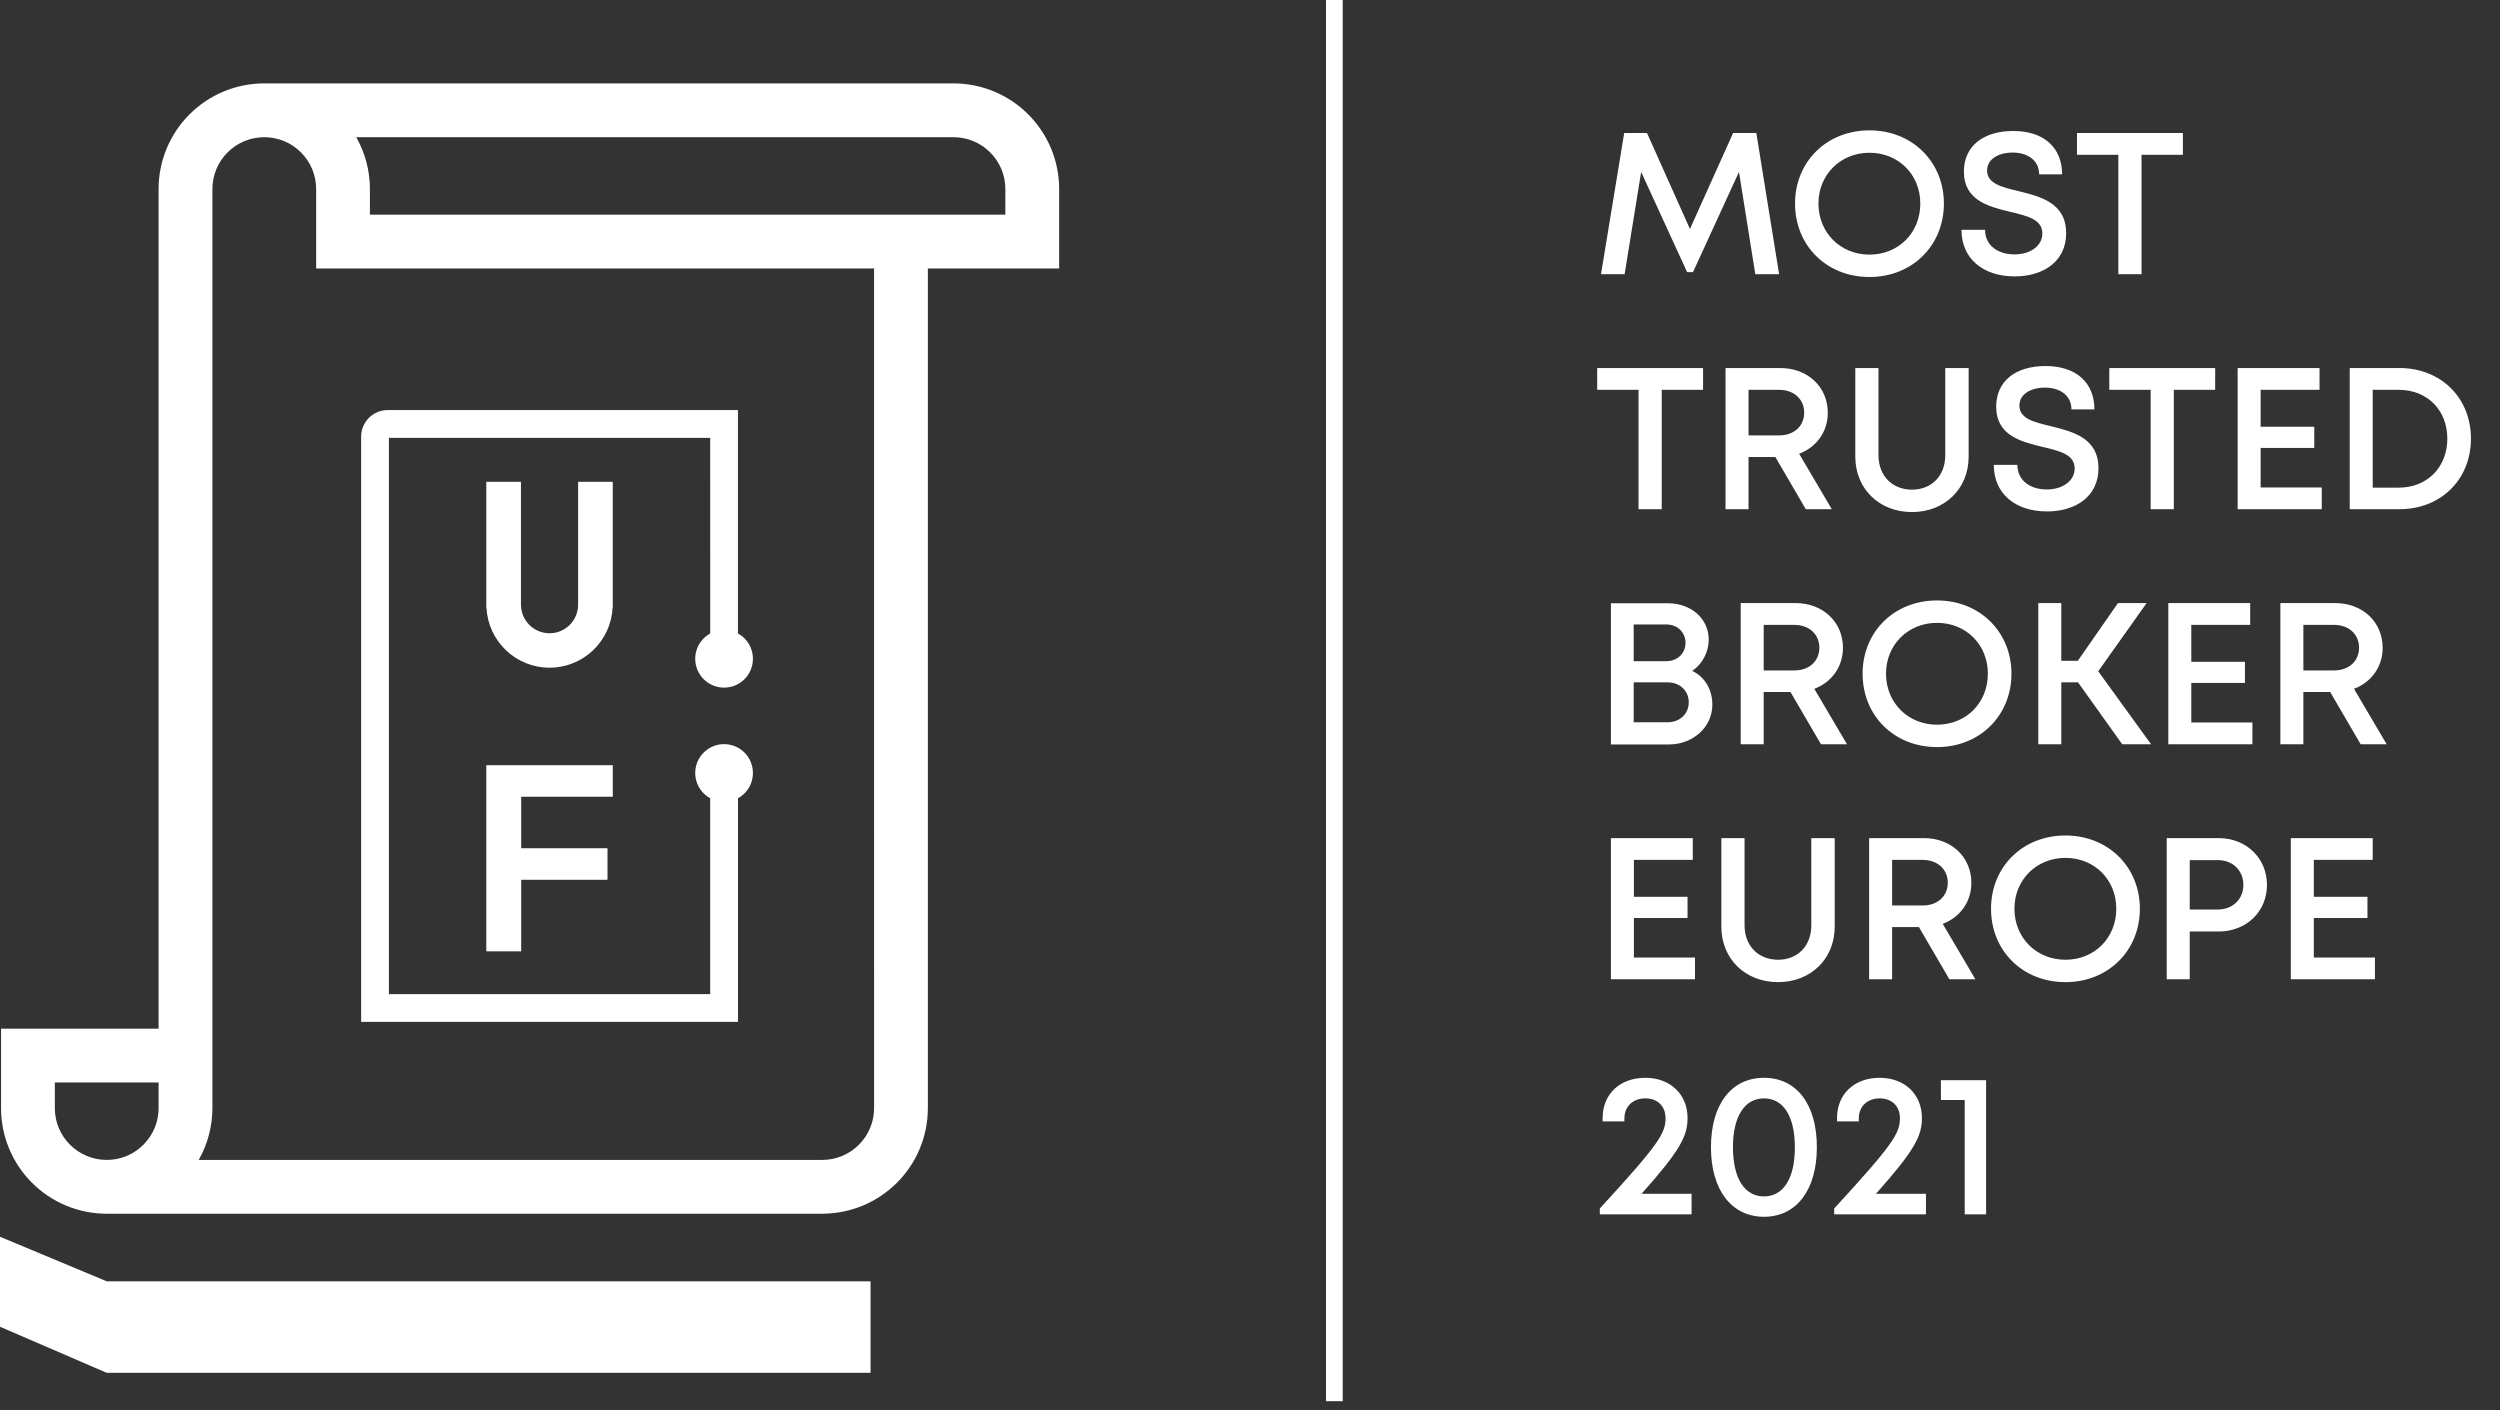
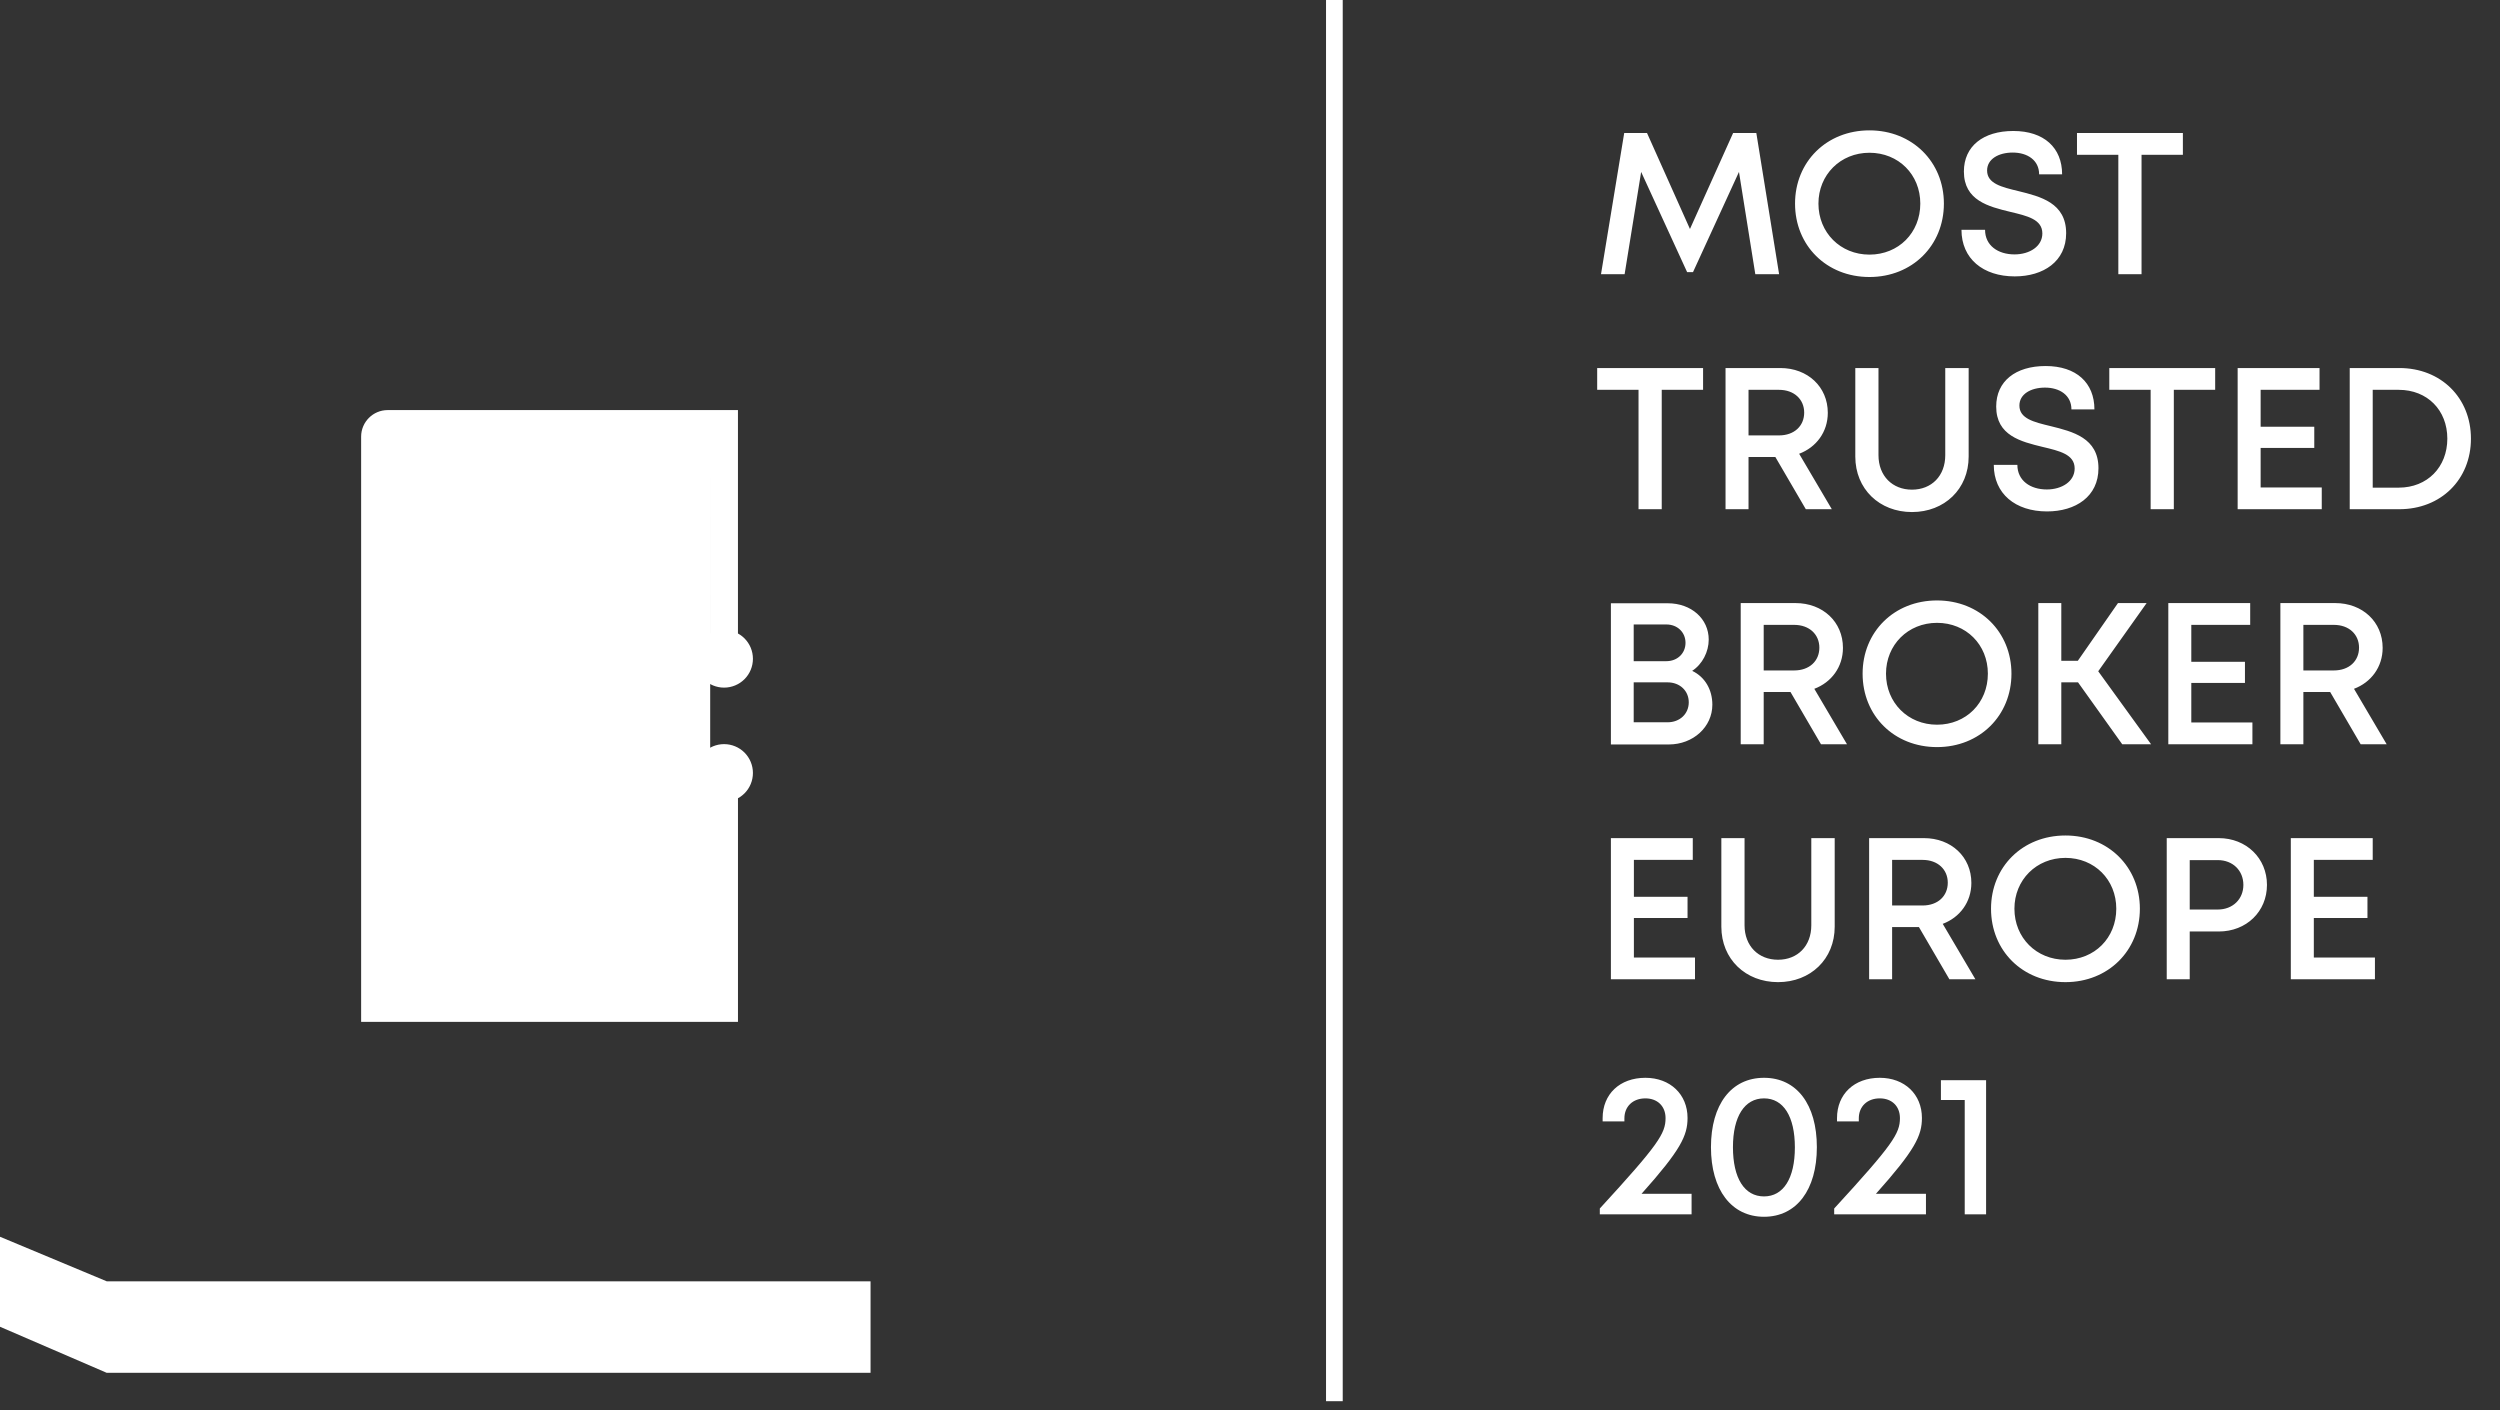
<svg xmlns="http://www.w3.org/2000/svg" width="117" height="66" viewBox="0 0 117 66" fill="none">
  <rect x="0" y="0" width="117" height="66" fill="#333333" stroke="none" />
-   <path d="M44.624 3.903C45.273 3.903 45.916 4.03 46.516 4.279C47.116 4.528 47.661 4.892 48.12 5.352C48.579 5.811 48.944 6.356 49.193 6.956C49.441 7.556 49.569 8.199 49.568 8.848V12.565H43.424V51.857C43.425 52.506 43.297 53.15 43.049 53.749C42.8 54.35 42.435 54.895 41.976 55.353C41.062 56.267 39.827 56.787 38.535 56.8V56.802H4.995C4.345 56.803 3.702 56.675 3.102 56.426C2.501 56.178 1.956 55.813 1.497 55.353C1.037 54.895 0.673 54.349 0.424 53.749C0.176 53.149 0.048 52.506 0.049 51.856V48.141H7.422V8.848C7.421 8.199 7.549 7.556 7.797 6.956C8.046 6.355 8.41 5.81 8.87 5.351C9.329 4.892 9.874 4.527 10.474 4.279C11.074 4.03 11.718 3.903 12.367 3.903H44.624ZM47.051 8.848C47.051 8.53 46.989 8.214 46.867 7.919C46.745 7.625 46.566 7.357 46.34 7.132C46.115 6.906 45.847 6.727 45.553 6.605C45.258 6.483 44.942 6.421 44.624 6.421H16.673C17.092 7.161 17.312 7.998 17.312 8.848V10.047H47.051V8.848ZM3.278 53.573C3.503 53.799 3.77 53.978 4.065 54.1C4.36 54.222 4.676 54.285 4.995 54.284C5.313 54.285 5.629 54.222 5.924 54.1C6.218 53.978 6.486 53.799 6.711 53.573C6.937 53.349 7.116 53.081 7.238 52.786C7.36 52.492 7.423 52.176 7.422 51.857V50.658H2.566V51.857C2.565 52.176 2.628 52.492 2.75 52.786C2.872 53.081 3.052 53.348 3.278 53.573ZM40.906 12.565H14.796V8.848C14.796 8.53 14.734 8.214 14.612 7.919C14.49 7.625 14.311 7.357 14.085 7.132C13.86 6.906 13.592 6.727 13.298 6.605C13.003 6.483 12.687 6.421 12.368 6.421H12.368C12.049 6.421 11.733 6.483 11.438 6.605C11.144 6.727 10.876 6.906 10.651 7.132C10.425 7.357 10.246 7.625 10.124 7.919C10.002 8.214 9.94 8.53 9.941 8.848V51.857C9.94 52.708 9.72 53.544 9.301 54.284H38.48C38.799 54.285 39.115 54.222 39.409 54.1C39.704 53.978 39.971 53.799 40.196 53.573C40.422 53.349 40.602 53.081 40.724 52.786C40.846 52.492 40.908 52.176 40.907 51.857L40.906 12.565Z" fill="white" />
  <path d="M24.38 22.549V28.3H24.382C24.382 28.655 24.523 28.995 24.773 29.245C25.024 29.496 25.364 29.637 25.718 29.637C26.073 29.637 26.413 29.496 26.664 29.245C26.915 28.995 27.055 28.655 27.055 28.3H27.056V22.549H28.677V28.44H28.67C28.632 29.198 28.304 29.911 27.755 30.434C27.205 30.957 26.476 31.249 25.718 31.249C24.959 31.249 24.23 30.957 23.681 30.434C23.132 29.912 22.804 29.198 22.766 28.44H22.759V22.549H24.38Z" fill="white" />
-   <path d="M24.391 44.523H22.759V35.812H28.678V37.287H24.391V39.697H28.431V41.174H24.391V44.523Z" fill="white" />
-   <path d="M33.237 20.492H18.201V46.524H33.237V35.505H34.537V47.824H16.901V20.435C16.901 19.749 17.458 19.192 18.144 19.192H34.536V31.501H33.238L33.237 20.492Z" fill="white" />
+   <path d="M33.237 20.492V46.524H33.237V35.505H34.537V47.824H16.901V20.435C16.901 19.749 17.458 19.192 18.144 19.192H34.536V31.501H33.238L33.237 20.492Z" fill="white" />
  <path d="M35.237 30.831C35.237 31.189 35.095 31.533 34.842 31.786C34.588 32.039 34.245 32.181 33.887 32.181C33.529 32.181 33.185 32.039 32.932 31.786C32.679 31.533 32.536 31.189 32.536 30.831C32.536 30.473 32.679 30.13 32.932 29.876C33.185 29.623 33.529 29.481 33.887 29.481C34.245 29.481 34.588 29.623 34.842 29.876C35.095 30.13 35.237 30.473 35.237 30.831Z" fill="white" />
  <path d="M35.237 36.175C35.237 36.533 35.095 36.877 34.842 37.13C34.588 37.383 34.245 37.525 33.887 37.525C33.529 37.525 33.185 37.383 32.932 37.13C32.679 36.877 32.536 36.533 32.536 36.175C32.536 35.817 32.679 35.474 32.932 35.22C33.185 34.967 33.529 34.825 33.887 34.825C34.245 34.825 34.588 34.967 34.842 35.22C35.095 35.474 35.237 35.817 35.237 36.175Z" fill="white" />
  <path d="M4.992 59.967V59.964L0 57.88V62.092L4.992 64.247H40.742V59.967H4.992Z" fill="white" />
  <path d="M83.262 12.832L82.196 6.224H81.11L79.09 10.717L77.08 6.224H76.013L74.927 12.832H76.032L76.806 8.046L78.958 12.737H79.232L81.384 8.046L82.148 12.832H83.262ZM87.491 12.964C89.492 12.964 90.974 11.491 90.974 9.528C90.974 7.574 89.492 6.101 87.491 6.101C85.481 6.101 84.008 7.574 84.008 9.528C84.008 11.491 85.481 12.964 87.491 12.964ZM87.491 11.916C86.132 11.916 85.103 10.887 85.103 9.528C85.103 8.178 86.132 7.149 87.491 7.149C88.85 7.149 89.87 8.169 89.87 9.528C89.87 10.896 88.85 11.916 87.491 11.916ZM94.289 12.935C95.629 12.935 96.696 12.237 96.696 10.915C96.696 9.49 95.488 9.197 94.459 8.943C93.675 8.754 92.996 8.593 92.996 7.98C92.996 7.442 93.534 7.14 94.195 7.14C94.884 7.14 95.431 7.498 95.431 8.159H96.507C96.507 6.913 95.658 6.13 94.223 6.13C92.817 6.13 91.91 6.838 91.91 8.027C91.91 9.386 93.071 9.669 94.081 9.915C94.874 10.104 95.582 10.264 95.582 10.925C95.582 11.529 94.987 11.906 94.28 11.906C93.505 11.906 92.901 11.491 92.901 10.755H91.797C91.797 12.105 92.807 12.935 94.289 12.935ZM102.159 6.224H97.203V7.244H99.138V12.832H100.224V7.244H102.159V6.224ZM79.704 17.224H74.748V18.244H76.683V23.831H77.769V18.244H79.704V17.224ZM84.512 23.831H85.729L84.2 21.236C85.002 20.934 85.541 20.216 85.541 19.32C85.541 18.102 84.597 17.224 83.322 17.224H80.755V23.831H81.831V21.387H83.086L84.512 23.831ZM81.831 18.244H83.256C83.974 18.244 84.436 18.697 84.436 19.31C84.436 19.933 83.974 20.377 83.256 20.377H81.831V18.244ZM89.48 23.964C91 23.964 92.133 22.888 92.133 21.368V17.224H91.038V21.302C91.038 22.274 90.396 22.916 89.48 22.916C88.565 22.916 87.913 22.274 87.913 21.302V17.224H86.828V21.368C86.828 22.888 87.96 23.964 89.48 23.964ZM95.801 23.935C97.141 23.935 98.208 23.237 98.208 21.915C98.208 20.49 96.999 20.198 95.971 19.943C95.187 19.754 94.508 19.593 94.508 18.98C94.508 18.442 95.046 18.14 95.706 18.14C96.395 18.14 96.943 18.498 96.943 19.159H98.019C98.019 17.913 97.169 17.13 95.735 17.13C94.328 17.13 93.422 17.838 93.422 19.027C93.422 20.386 94.583 20.669 95.593 20.915C96.386 21.104 97.094 21.264 97.094 21.925C97.094 22.529 96.499 22.907 95.791 22.907C95.017 22.907 94.413 22.491 94.413 21.755H93.309C93.309 23.105 94.319 23.935 95.801 23.935ZM103.67 17.224H98.715V18.244H100.65V23.831H101.735V18.244H103.67V17.224ZM105.798 22.812V20.962H108.308V19.971H105.798V18.244H108.554V17.224H104.722V23.831H108.658V22.812H105.798ZM112.289 17.224H109.967V23.831H112.289C114.233 23.831 115.64 22.444 115.64 20.528C115.64 18.612 114.233 17.224 112.289 17.224ZM112.26 22.822H111.043V18.244H112.26C113.601 18.244 114.535 19.197 114.535 20.528C114.535 21.859 113.601 22.822 112.26 22.822ZM79.194 31.396C79.675 31.084 79.968 30.499 79.968 29.933C79.968 28.96 79.156 28.233 78.052 28.233H75.39V34.841H78.099C79.241 34.841 80.138 34.02 80.138 32.981C80.138 32.273 79.789 31.679 79.194 31.396ZM78.882 30.084C78.882 30.575 78.505 30.943 77.986 30.943H76.457V29.225H77.986C78.505 29.225 78.882 29.593 78.882 30.084ZM78.042 33.803H76.457V31.934H78.042C78.618 31.934 79.034 32.33 79.034 32.868C79.034 33.406 78.618 33.803 78.042 33.803ZM85.222 34.831H86.439L84.91 32.236C85.712 31.934 86.25 31.216 86.25 30.32C86.25 29.102 85.306 28.224 84.032 28.224H81.465V34.831H82.541V32.387H83.796L85.222 34.831ZM82.541 29.244H83.966C84.683 29.244 85.146 29.697 85.146 30.31C85.146 30.933 84.683 31.377 83.966 31.377H82.541V29.244ZM90.653 34.964C92.654 34.964 94.136 33.491 94.136 31.528C94.136 29.574 92.654 28.101 90.653 28.101C88.642 28.101 87.17 29.574 87.17 31.528C87.17 33.491 88.642 34.964 90.653 34.964ZM90.653 33.916C89.294 33.916 88.265 32.887 88.265 31.528C88.265 30.178 89.294 29.149 90.653 29.149C92.012 29.149 93.032 30.169 93.032 31.528C93.032 32.897 92.012 33.916 90.653 33.916ZM99.32 34.831H100.67L98.197 31.415L100.462 28.224H99.121L97.243 30.924H96.469V28.224H95.393V34.831H96.469V31.934H97.252L99.32 34.831ZM102.553 33.812V31.962H105.064V30.971H102.553V29.244H105.309V28.224H101.477V34.831H105.413V33.812H102.553ZM110.479 34.831H111.696L110.167 32.236C110.97 31.934 111.508 31.216 111.508 30.32C111.508 29.102 110.564 28.224 109.289 28.224H106.722V34.831H107.798V32.387H109.053L110.479 34.831ZM107.798 29.244H109.223C109.941 29.244 110.403 29.697 110.403 30.31C110.403 30.933 109.941 31.377 109.223 31.377H107.798V29.244ZM76.466 44.812V42.962H78.977V41.971H76.466V40.243H79.222V39.224H75.39V45.831H79.326V44.812H76.466ZM83.212 45.964C84.732 45.964 85.864 44.888 85.864 43.368V39.224H84.769V43.302C84.769 44.274 84.128 44.916 83.212 44.916C82.296 44.916 81.645 44.274 81.645 43.302V39.224H80.559V43.368C80.559 44.888 81.692 45.964 83.212 45.964ZM91.232 45.831H92.449L90.92 43.236C91.722 42.934 92.26 42.216 92.26 41.32C92.26 40.102 91.317 39.224 90.042 39.224H87.475V45.831H88.551V43.387H89.806L91.232 45.831ZM88.551 40.243H89.976C90.694 40.243 91.156 40.697 91.156 41.31C91.156 41.933 90.694 42.377 89.976 42.377H88.551V40.243ZM96.663 45.964C98.664 45.964 100.146 44.491 100.146 42.528C100.146 40.574 98.664 39.101 96.663 39.101C94.653 39.101 93.18 40.574 93.18 42.528C93.18 44.491 94.653 45.964 96.663 45.964ZM96.663 44.916C95.304 44.916 94.275 43.887 94.275 42.528C94.275 41.178 95.304 40.149 96.663 40.149C98.022 40.149 99.042 41.169 99.042 42.528C99.042 43.897 98.022 44.916 96.663 44.916ZM103.838 39.224H101.403V45.831H102.479V43.594H103.838C105.132 43.594 106.094 42.66 106.094 41.414C106.094 40.159 105.122 39.224 103.838 39.224ZM103.791 42.566H102.479V40.253H103.791C104.499 40.253 104.99 40.744 104.99 41.414C104.99 42.075 104.499 42.566 103.791 42.566ZM108.287 44.812V42.962H110.797V41.971H108.287V40.243H111.043V39.224H107.21V45.831H111.147V44.812H108.287ZM76.825 55.869C78.656 53.82 78.977 53.15 78.977 52.32C78.977 51.215 78.165 50.441 77.004 50.441C75.805 50.441 75.003 51.206 75.003 52.329V52.48H76.022V52.339C76.022 51.782 76.419 51.404 77.004 51.404C77.57 51.404 77.948 51.772 77.948 52.329C77.948 53.046 77.618 53.566 74.871 56.558V56.831H79.166V55.869H76.825ZM82.556 56.945C84.076 56.945 85.029 55.689 85.029 53.688C85.029 51.687 84.085 50.441 82.556 50.441C81.027 50.441 80.073 51.687 80.073 53.688C80.073 55.689 81.036 56.945 82.556 56.945ZM82.556 55.992C81.64 55.992 81.102 55.142 81.102 53.688C81.102 52.244 81.65 51.404 82.556 51.404C83.462 51.404 84 52.244 84 53.698C84 55.151 83.462 55.992 82.556 55.992ZM87.794 55.869C89.625 53.82 89.946 53.15 89.946 52.32C89.946 51.215 89.135 50.441 87.974 50.441C86.775 50.441 85.972 51.206 85.972 52.329V52.48H86.992V52.339C86.992 51.782 87.388 51.404 87.974 51.404C88.54 51.404 88.917 51.772 88.917 52.329C88.917 53.046 88.587 53.566 85.84 56.558V56.831H90.135V55.869H87.794ZM90.835 50.554V51.48H91.949V56.831H92.949V50.554H90.835Z" fill="white" />
  <line x1="62.449" y1="1.7062e-08" x2="62.449" y2="65.576" stroke="white" stroke-width="0.781" />
</svg>